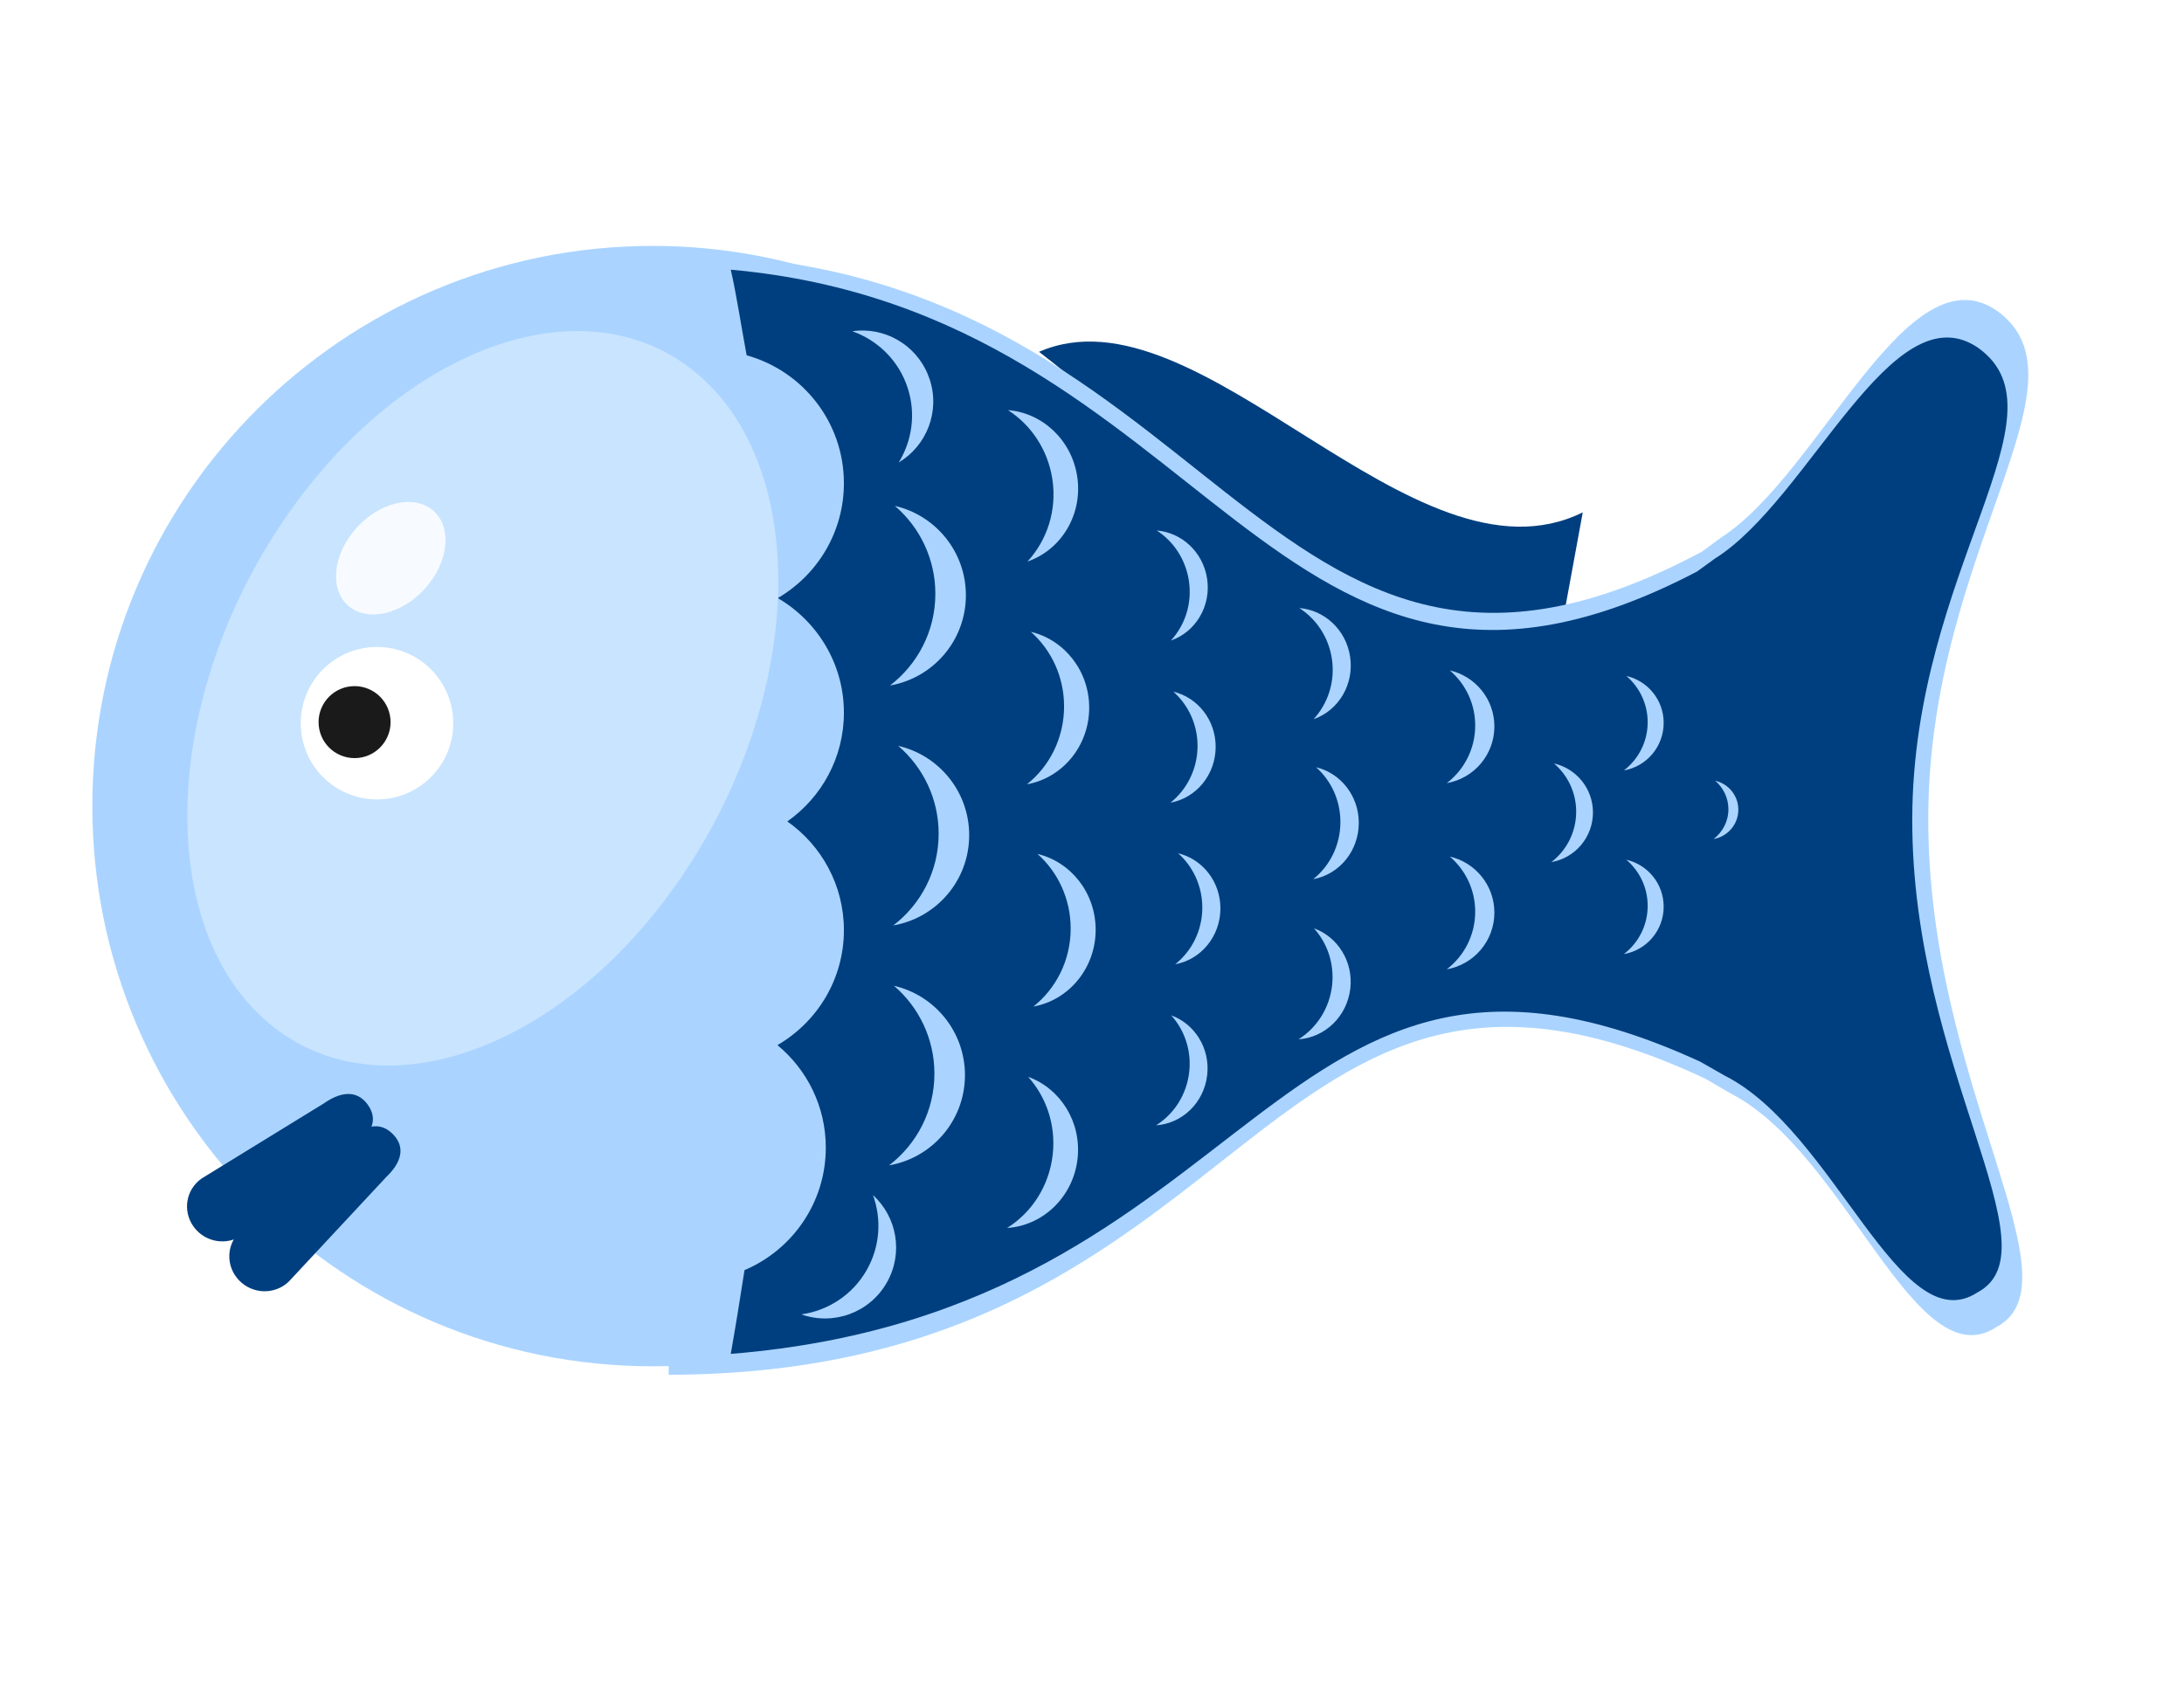
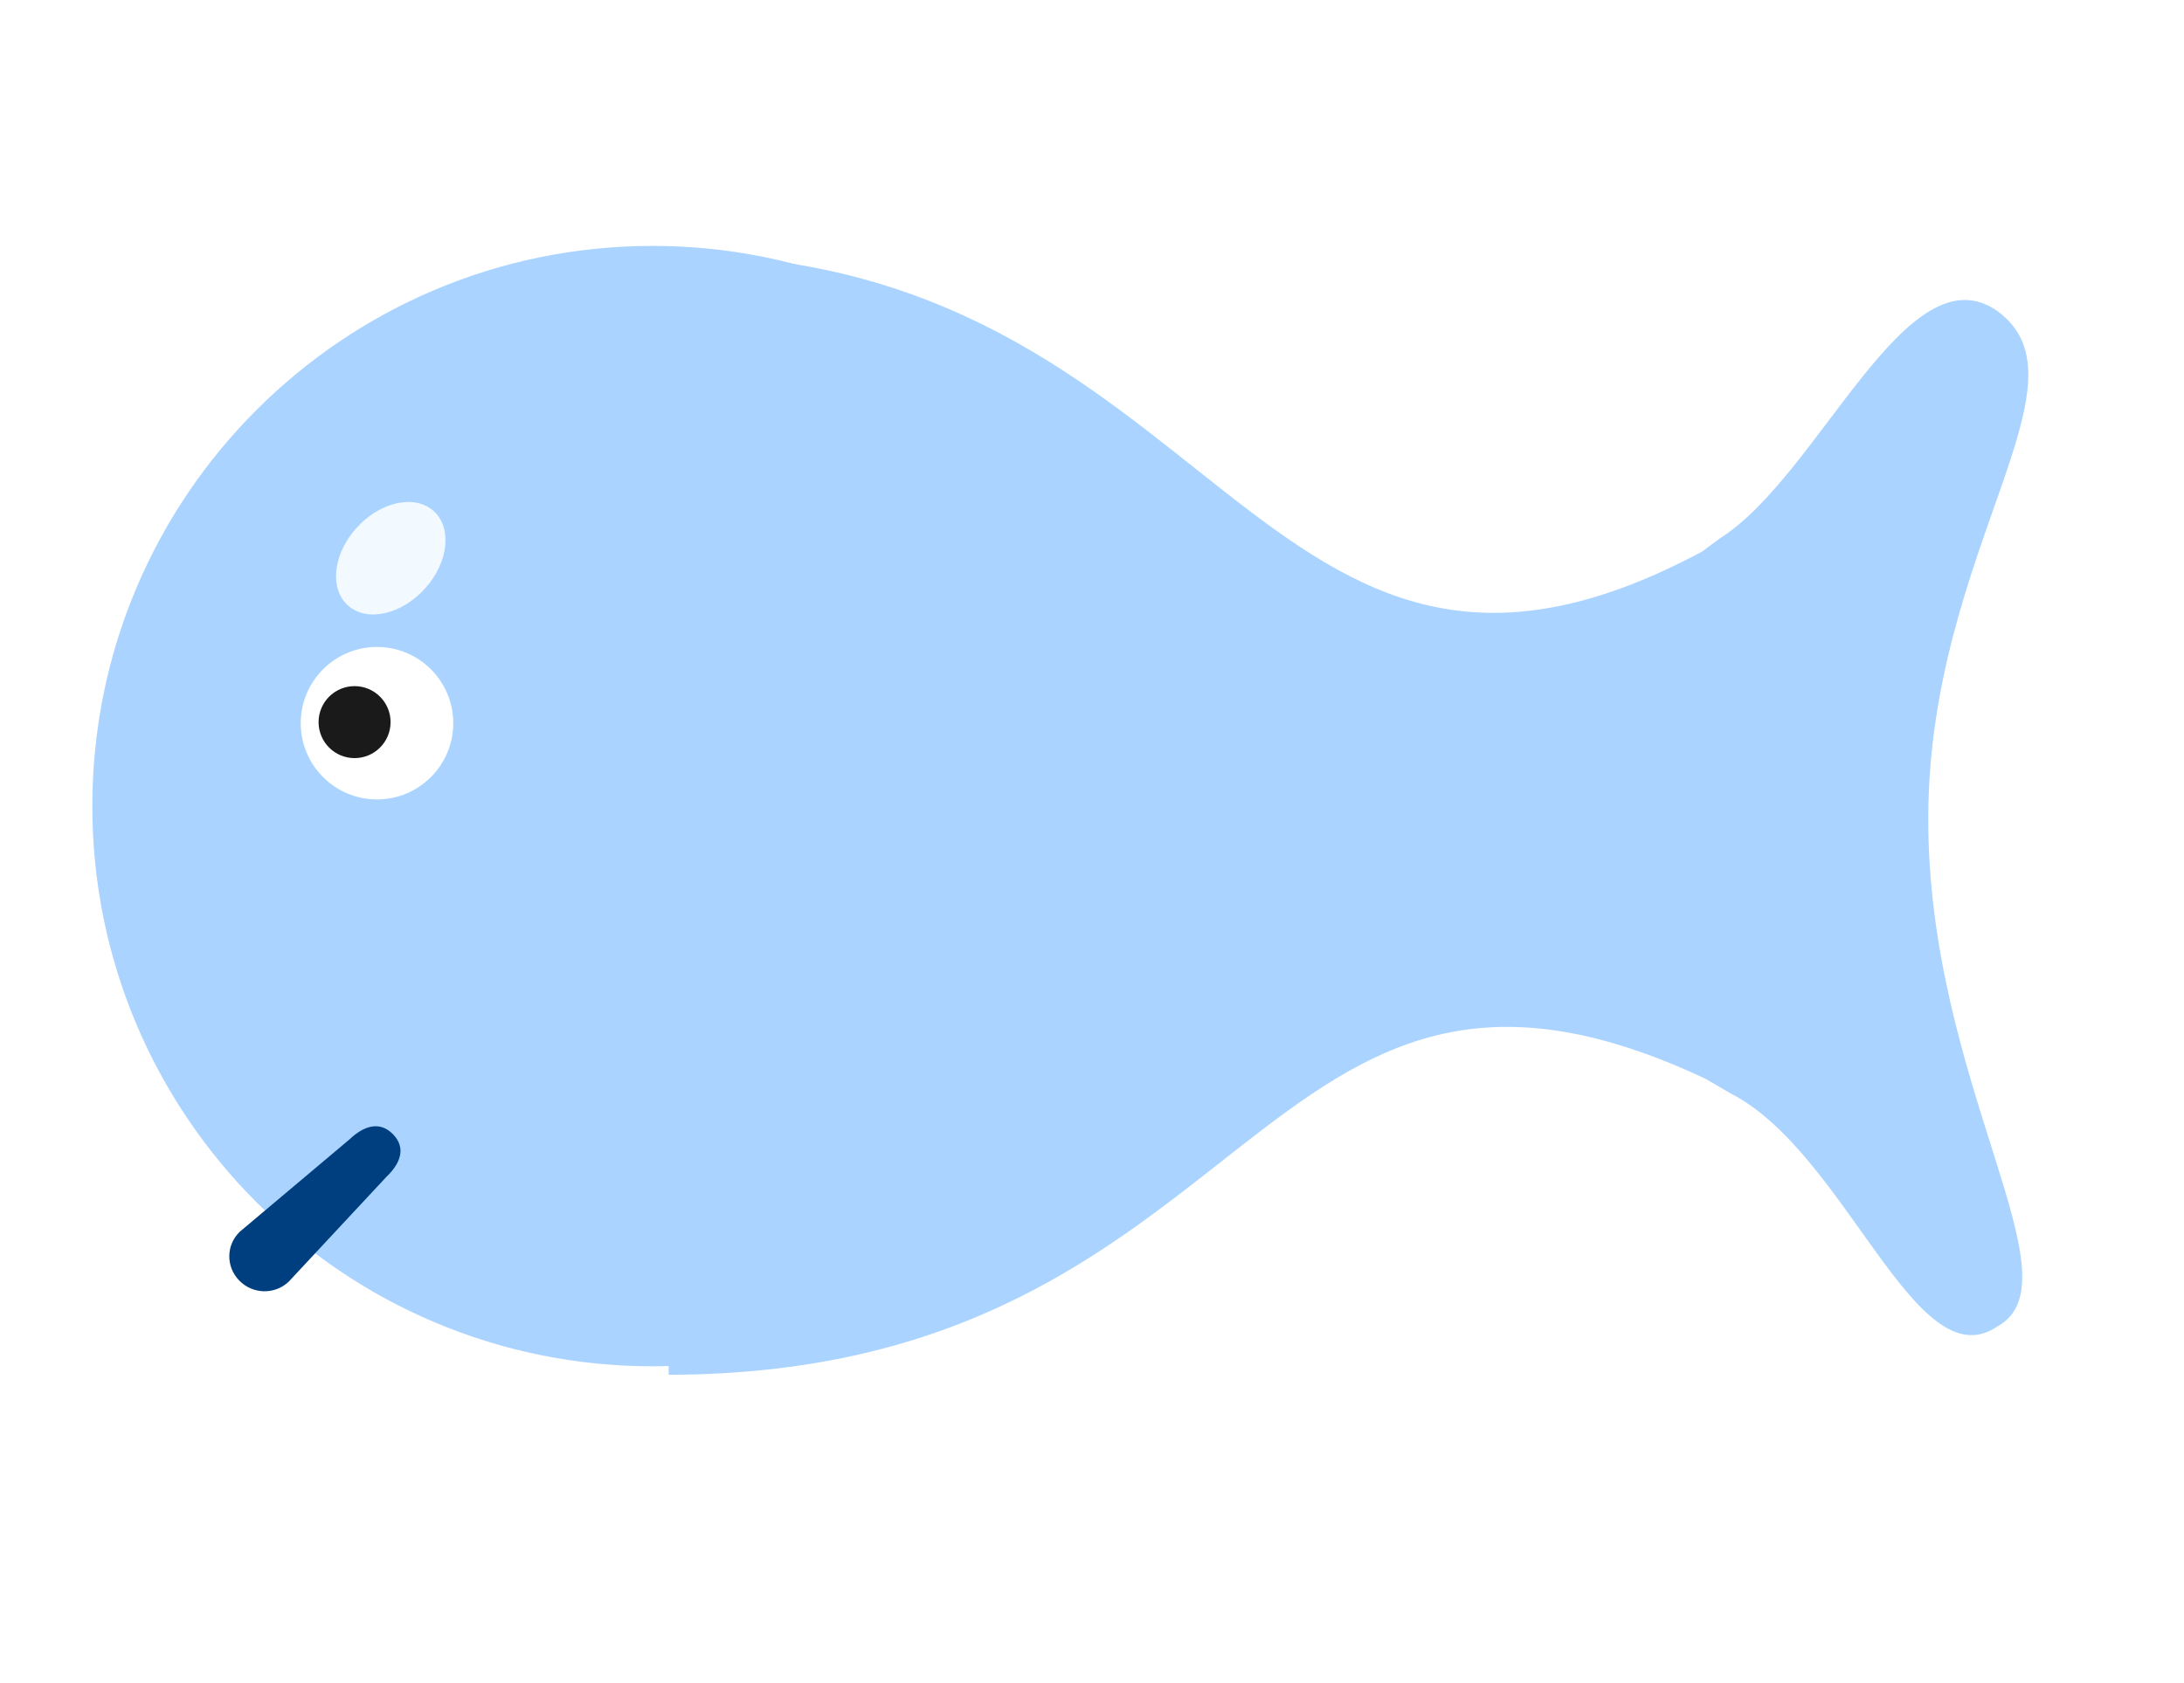
<svg xmlns="http://www.w3.org/2000/svg" xmlns:xlink="http://www.w3.org/1999/xlink" width="670.934" height="517.24">
  <title>gulp gulp gulp</title>
  <defs>
    <linearGradient id="linearGradient4515">
      <stop offset="0" id="stop4517" stop-color="#004f66" />
      <stop offset="1" id="stop4519" stop-opacity="0" stop-color="#008080" />
    </linearGradient>
    <linearGradient id="linearGradient3991">
      <stop offset="0" id="stop3993" stop-color="#009980" />
      <stop offset="1" id="stop3995" stop-color="#004644" />
    </linearGradient>
    <linearGradient id="linearGradient3983">
      <stop offset="0" id="stop3985" stop-color="#000000" />
      <stop offset="1" id="stop3987" stop-opacity="0" stop-color="#000000" />
    </linearGradient>
    <linearGradient xlink:href="#linearGradient3991-2" id="linearGradient3997-8" x1="217.688" y1="550.316" x2="217.688" y2="558.398" gradientUnits="userSpaceOnUse" />
    <linearGradient id="linearGradient3991-2">
      <stop offset="0" id="stop3993-6" stop-color="#009980" />
      <stop offset="1" id="stop3995-7" stop-color="#004644" />
    </linearGradient>
    <linearGradient xlink:href="#linearGradient3991-7" id="linearGradient3997-2" x1="217.688" y1="550.316" x2="217.688" y2="558.398" gradientUnits="userSpaceOnUse" gradientTransform="translate(-18.183,-11.617)" />
    <linearGradient id="linearGradient3991-7">
      <stop offset="0" id="stop3993-2" stop-color="#009980" />
      <stop offset="1" id="stop3995-0" stop-color="#004644" />
    </linearGradient>
    <filter id="filter4262" x="-0.23" width="1.46" y="-0.183" height="1.366" color-interpolation-filters="sRGB">
      <feGaussianBlur stdDeviation="3.101" id="feGaussianBlur4264" />
    </filter>
    <filter id="filter4330" x="-0.205" width="1.41" y="-0.163" height="1.327" color-interpolation-filters="sRGB">
      <feGaussianBlur stdDeviation="2.763" id="feGaussianBlur4332" />
    </filter>
    <linearGradient id="linearGradient4515-1">
      <stop offset="0" id="stop4517-7" stop-color="#004f66" />
      <stop offset="1" id="stop4519-1" stop-opacity="0" stop-color="#008080" />
    </linearGradient>
    <linearGradient id="linearGradient3991-0">
      <stop offset="0" id="stop3993-7" stop-color="#009980" />
      <stop offset="1" id="stop3995-5" stop-color="#004644" />
    </linearGradient>
    <linearGradient id="linearGradient3991-7-3">
      <stop offset="0" id="stop3993-2-6" stop-color="#009980" />
      <stop offset="1" id="stop3995-0-7" stop-color="#004644" />
    </linearGradient>
    <linearGradient xlink:href="#linearGradient4515" id="linearGradient4729" gradientUnits="userSpaceOnUse" x1="272.857" y1="535.219" x2="225.229" y2="325.011" />
    <linearGradient xlink:href="#linearGradient3991" id="linearGradient4731" gradientUnits="userSpaceOnUse" gradientTransform="translate(-18.183,-11.617)" x1="217.688" y1="550.316" x2="217.688" y2="558.398" />
    <linearGradient xlink:href="#linearGradient3991-7" id="linearGradient4733" gradientUnits="userSpaceOnUse" gradientTransform="matrix(0.989,-0.147,0.147,0.989,-97.151,39.224)" x1="217.688" y1="550.316" x2="217.688" y2="558.398" />
    <linearGradient xlink:href="#linearGradient4515" id="linearGradient4793" x1="0.5" y1="1" x2="0.321" y2="0.209" />
    <linearGradient xlink:href="#linearGradient3991" id="linearGradient4795" x1="0.5" y1="0" x2="0.5" y2="0.5" />
    <linearGradient xlink:href="#linearGradient3991-7" id="linearGradient4797" x1="0.476" y1="0.025" x2="0.5" y2="0.448" />
  </defs>
  <g>
    <title>Layer 1</title>
    <g externalResourcesRequired="false" id="layer1">
      <g externalResourcesRequired="false" id="g4767" transform="matrix(0.936 0 0 0.936 22.455 23.421)">
        <g externalResourcesRequired="false" transform="matrix(1.388 0 0 1.388 -137.811 -171.061)" id="g4706">
          <g externalResourcesRequired="false" id="g4538">
-             <path id="path4370" d="m327.693,188.43c38.014,-16.573 88.441,57.795 128.571,37.971l-4.286,23.368c-52.515,10.723 -86.051,-31.914 -124.285,-61.339z" fill="#003f7f" />
            <path d="m368.835,295.877c0,73.178 -59.322,132.5 -132.5,132.5c-73.177,0 -132.5,-59.322 -132.5,-132.5c0,-73.178 59.323,-132.5 132.5,-132.5c66.642,0 122.915,49.497 131.417,115.594" id="path2816" fill="#aad4ff" />
            <g id="g3597">
              <path id="rect2820" d="m240.117,165.376l0,265c140.178,-0.2 138.419,-120.209 245.187,-70l6.061,3.536c27.28,14.087 43.531,67.962 62.796,55.134c20.051,-10.845 -16.352,-57.279 -16.197,-120.462c0.155,-63.184 39.538,-102.902 16.34,-119.801c-21.399,-14.97 -41.96,38.655 -65.409,53.627l-4.436,3.278c-105.682,56.545 -113.623,-70.726 -244.342,-70.312z" fill="#aad4ff" />
            </g>
-             <path d="m245.631,308.835c-27.25,42.999 -71.487,60.638 -98.805,39.398c-27.318,-21.24 -27.373,-73.316 -0.123,-116.314c27.25,-42.999 71.486,-60.638 98.804,-39.398c27.319,21.239 27.374,73.315 0.124,116.314z" id="path4256-9" filter="url(#filter4330)" fill="#ffffff" opacity="0.609" />
            <g id="g4266">
              <path id="path3605" d="m187.681,276.266c0,9.13 -7.402,16.532 -16.532,16.532c-9.13,0 -16.532,-7.402 -16.532,-16.532c0,-9.13 7.402,-16.532 16.532,-16.532c9.13,0 16.532,7.402 16.532,16.532z" stroke-miterlimit="4" stroke-linejoin="round" stroke-linecap="round" stroke-width="3" stroke="#ffffff" fill="#ffffff" />
              <path id="path3605-9" d="m172.858,276.013c0,3.873 -3.14,7.013 -7.012,7.013c-3.873,0 -7.013,-3.14 -7.013,-7.013c0,-3.873 3.14,-7.012 7.013,-7.012c3.872,0 7.012,3.139 7.012,7.012z" stroke-miterlimit="4" stroke-linejoin="round" stroke-linecap="round" stroke-width="3" stroke="#1a1a1a" fill="#1a1a1a" />
            </g>
-             <path id="rect2820-6" d="m254.804,169.001c1.382,6.081 2.607,14.17 3.75,20.25c13.257,3.685 23,15.819 23,30.25c0,11.535 -6.236,21.627 -15.5,27.094c0.004,0.052 -0.004,0.105 0,0.156c9.252,5.47 15.5,15.505 15.5,27.032c0,10.632 -5.294,20.031 -13.375,25.718c8.081,5.688 13.375,15.086 13.375,25.719c0,11.622 -6.34,21.75 -15.719,27.188c6.985,5.764 11.438,14.486 11.438,24.25c0,13.018 -7.936,24.195 -19.219,28.968c-1.026,6.605 -2.09,13.208 -3.25,19.813c126.235,-10.186 127.694,-115.784 229.281,-69.094l5.75,3.281c25.957,13.099 41.42,63.211 59.75,51.282c19.078,-10.085 -15.554,-53.276 -15.406,-112.032c0.148,-58.756 37.635,-95.69 15.563,-111.406c-20.361,-13.92 -39.938,35.952 -62.25,49.875l-4.219,3.063c-100.555,52.582 -114.439,-61.2 -228.469,-71.407zm30.25,14.407c7.413,-0.385 14.423,4.226 16.813,11.625c2.45,7.588 -0.779,15.639 -7.344,19.562c3.12,-5.088 4.103,-11.468 2.125,-17.594c-2.106,-6.521 -7.099,-11.307 -13.094,-13.437c0.496,-0.071 1.006,-0.131 1.5,-0.156zm35.313,18.812c8.083,0.643 14.996,6.987 16.343,15.625c1.401,8.984 -3.715,17.42 -11.75,20.188c4.627,-5.016 7.033,-12.139 5.875,-19.563c-1.087,-6.973 -5.072,-12.783 -10.468,-16.25zm-26.75,22.656c9.618,2.214 16.781,10.835 16.781,21.125c0,10.703 -7.738,19.582 -17.938,21.344c6.517,-4.994 10.719,-12.843 10.719,-21.687c0,-8.307 -3.712,-15.771 -9.562,-20.782zm61.906,5.813c5.88,0.468 10.926,5.061 11.906,11.344c1.019,6.534 -2.719,12.674 -8.562,14.687c3.365,-3.648 5.092,-8.819 4.25,-14.219c-0.791,-5.071 -3.669,-9.29 -7.594,-11.812zm33.719,18.344c5.934,0.472 11.011,5.096 12,11.437c1.028,6.595 -2.727,12.812 -8.625,14.844c3.396,-3.682 5.162,-8.925 4.312,-14.375c-0.798,-5.119 -3.726,-9.361 -7.687,-11.906zm-63.469,5.625c7.888,1.881 13.781,9.195 13.781,17.937c0,9.092 -6.354,16.628 -14.719,18.125c5.345,-4.242 8.782,-10.924 8.782,-18.437c0,-7.058 -3.046,-13.368 -7.844,-17.625zm99.062,9.125c6.035,1.389 10.532,6.793 10.532,13.25c0,6.715 -4.851,12.3 -11.25,13.406c4.088,-3.133 6.718,-8.076 6.718,-13.625c0,-5.212 -2.329,-9.887 -6,-13.031zm41.75,1.312c5.055,1.164 8.813,5.685 8.813,11.094c0,5.625 -4.046,10.324 -9.406,11.25c3.425,-2.625 5.625,-6.758 5.625,-11.406c0,-4.366 -1.957,-8.304 -5.032,-10.938zm-107.125,3.719c5.738,1.368 10,6.672 10,13.031c0,6.614 -4.603,12.13 -10.687,13.219c3.887,-3.086 6.406,-7.973 6.406,-13.438c0,-5.133 -2.229,-9.716 -5.719,-12.812zm-65.062,12.812c9.618,2.215 16.781,10.835 16.781,21.125c0,10.703 -7.738,19.582 -17.937,21.344c6.516,-4.994 10.718,-12.843 10.718,-21.687c0,-8.307 -3.712,-15.771 -9.562,-20.782zm155.062,4.157c5.288,1.217 9.219,5.936 9.219,11.593c0,5.884 -4.236,10.782 -9.844,11.75c3.583,-2.745 5.875,-7.075 5.875,-11.937c0,-4.567 -2.033,-8.651 -5.25,-11.406zm-56.25,0.906c5.791,1.381 10.094,6.738 10.094,13.156c0,6.675 -4.64,12.214 -10.781,13.313c3.923,-3.115 6.437,-8.016 6.437,-13.532c0,-5.18 -2.227,-9.812 -5.75,-12.937zm94.375,3.187c3.123,0.719 5.469,3.503 5.469,6.844c0,3.475 -2.532,6.366 -5.844,6.938c2.116,-1.622 3.5,-4.16 3.5,-7.032c0,-2.697 -1.225,-5.123 -3.125,-6.75zm-127,17.157c5.738,1.368 10,6.672 10,13.031c0,6.613 -4.603,12.13 -10.687,13.219c3.887,-3.086 6.406,-7.942 6.406,-13.407c0,-5.133 -2.229,-9.747 -5.719,-12.843zm-33.25,0.156c7.888,1.881 13.75,9.195 13.75,17.937c0,9.093 -6.354,16.66 -14.718,18.157c5.344,-4.243 8.812,-10.924 8.812,-18.438c0,-7.057 -3.046,-13.399 -7.844,-17.656zm97.5,0.625c6.035,1.389 10.532,6.793 10.532,13.25c0,6.715 -4.851,12.301 -11.25,13.406c4.088,-3.133 6.718,-8.076 6.718,-13.625c0,-5.212 -2.329,-9.887 -6,-13.031zm41.75,0.75c5.055,1.164 8.813,5.685 8.813,11.094c0,5.625 -4.046,10.292 -9.406,11.218c3.425,-2.624 5.625,-6.758 5.625,-11.406c0,-4.366 -1.957,-8.272 -5.032,-10.906zm-73.875,16.219c5.601,2.018 9.31,7.841 8.594,14.218c-0.745,6.634 -6.025,11.625 -12.25,12.032c4.247,-2.658 7.322,-7.269 7.938,-12.75c0.578,-5.149 -1.13,-10.002 -4.282,-13.5zm-99.312,13.593c9.618,2.215 16.781,10.835 16.781,21.125c0,10.703 -7.738,19.582 -17.937,21.344c6.516,-4.994 10.718,-12.843 10.718,-21.687c0,-8.307 -3.712,-15.771 -9.562,-20.782zm65.562,7c5.549,2 9.21,7.775 8.5,14.094c-0.738,6.572 -5.926,11.503 -12.093,11.906c4.207,-2.632 7.234,-7.194 7.843,-12.625c0.573,-5.101 -1.127,-9.908 -4.25,-13.375zm-33.843,14.532c7.628,2.749 12.663,10.687 11.687,19.375c-1.014,9.035 -8.177,15.821 -16.656,16.375c5.784,-3.62 9.943,-9.877 10.781,-17.344c0.788,-7.013 -1.52,-13.64 -5.812,-18.406zm-36.688,27.968c5.653,5.152 7.225,13.677 3.313,20.625c-4.069,7.227 -12.694,10.282 -20.25,7.594c6.298,-0.894 12.137,-4.591 15.5,-10.562c3.158,-5.61 3.482,-12.049 1.437,-17.657z" fill="#003f7f" />
            <g transform="matrix(0.832 -0.583 0.597 0.828 -317.461 158.228)" id="g4076">
-               <path d="m227.09,432.507l33.335,2c4.477,0 8.082,1.604 8.082,6.081c0,4.477 -3.605,6.081 -8.082,6.081l-33.335,2c-4.477,0 -8.081,-3.604 -8.081,-8.081c0,-4.477 3.604,-8.081 8.081,-8.081z" id="rect3937" fill="#003f7f" />
              <path d="m227.091,447.68l33.265,-2.938c4.428,-0.661 8.23,0.395 8.89,4.823c0.66,4.428 -2.668,6.546 -7.096,7.206l-32.675,6.895c-4.428,0.66 -8.525,-2.373 -9.185,-6.801c-0.66,-4.428 2.373,-8.524 6.801,-9.185z" id="rect3937-1" fill="#003f7f" />
            </g>
            <path d="m183.572,243.136c-5.049,6.585 -13.246,9.286 -18.307,6.033c-5.062,-3.252 -5.072,-11.228 -0.023,-17.813c5.049,-6.585 13.245,-9.286 18.307,-6.034c5.061,3.253 5.072,11.229 0.023,17.814z" id="path4256" filter="url(#filter4262)" fill="#ffffff" opacity="0.918" />
          </g>
        </g>
      </g>
    </g>
  </g>
</svg>